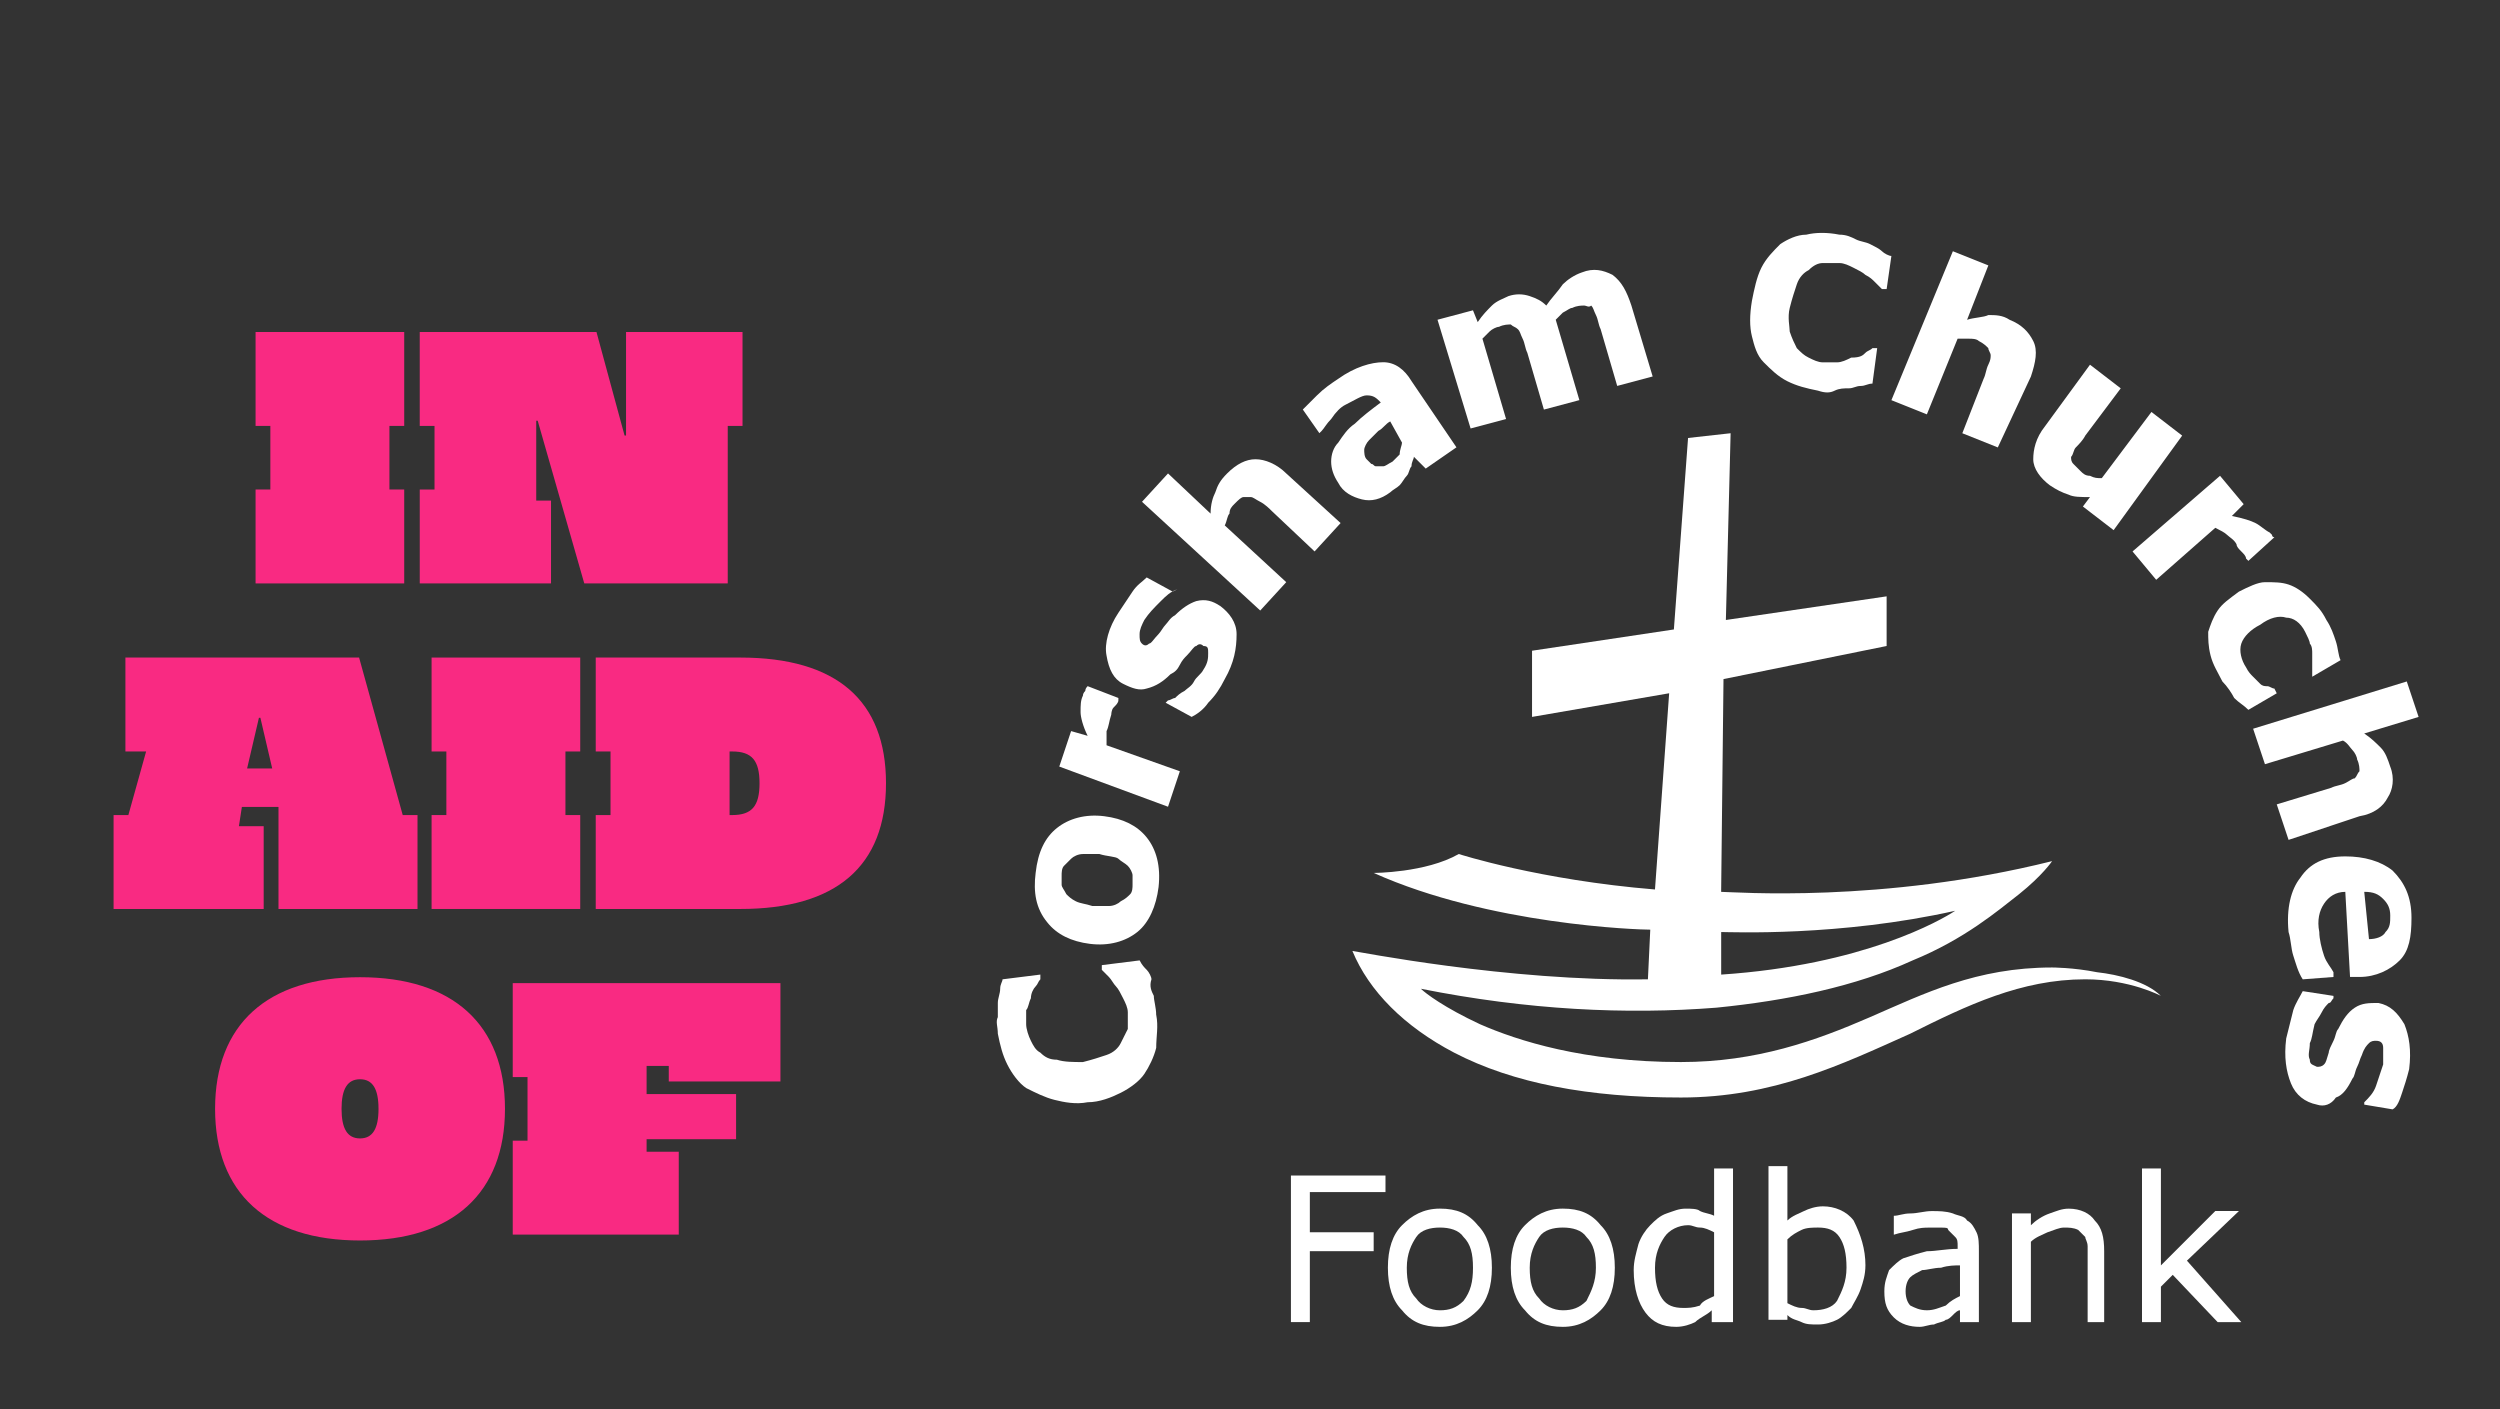
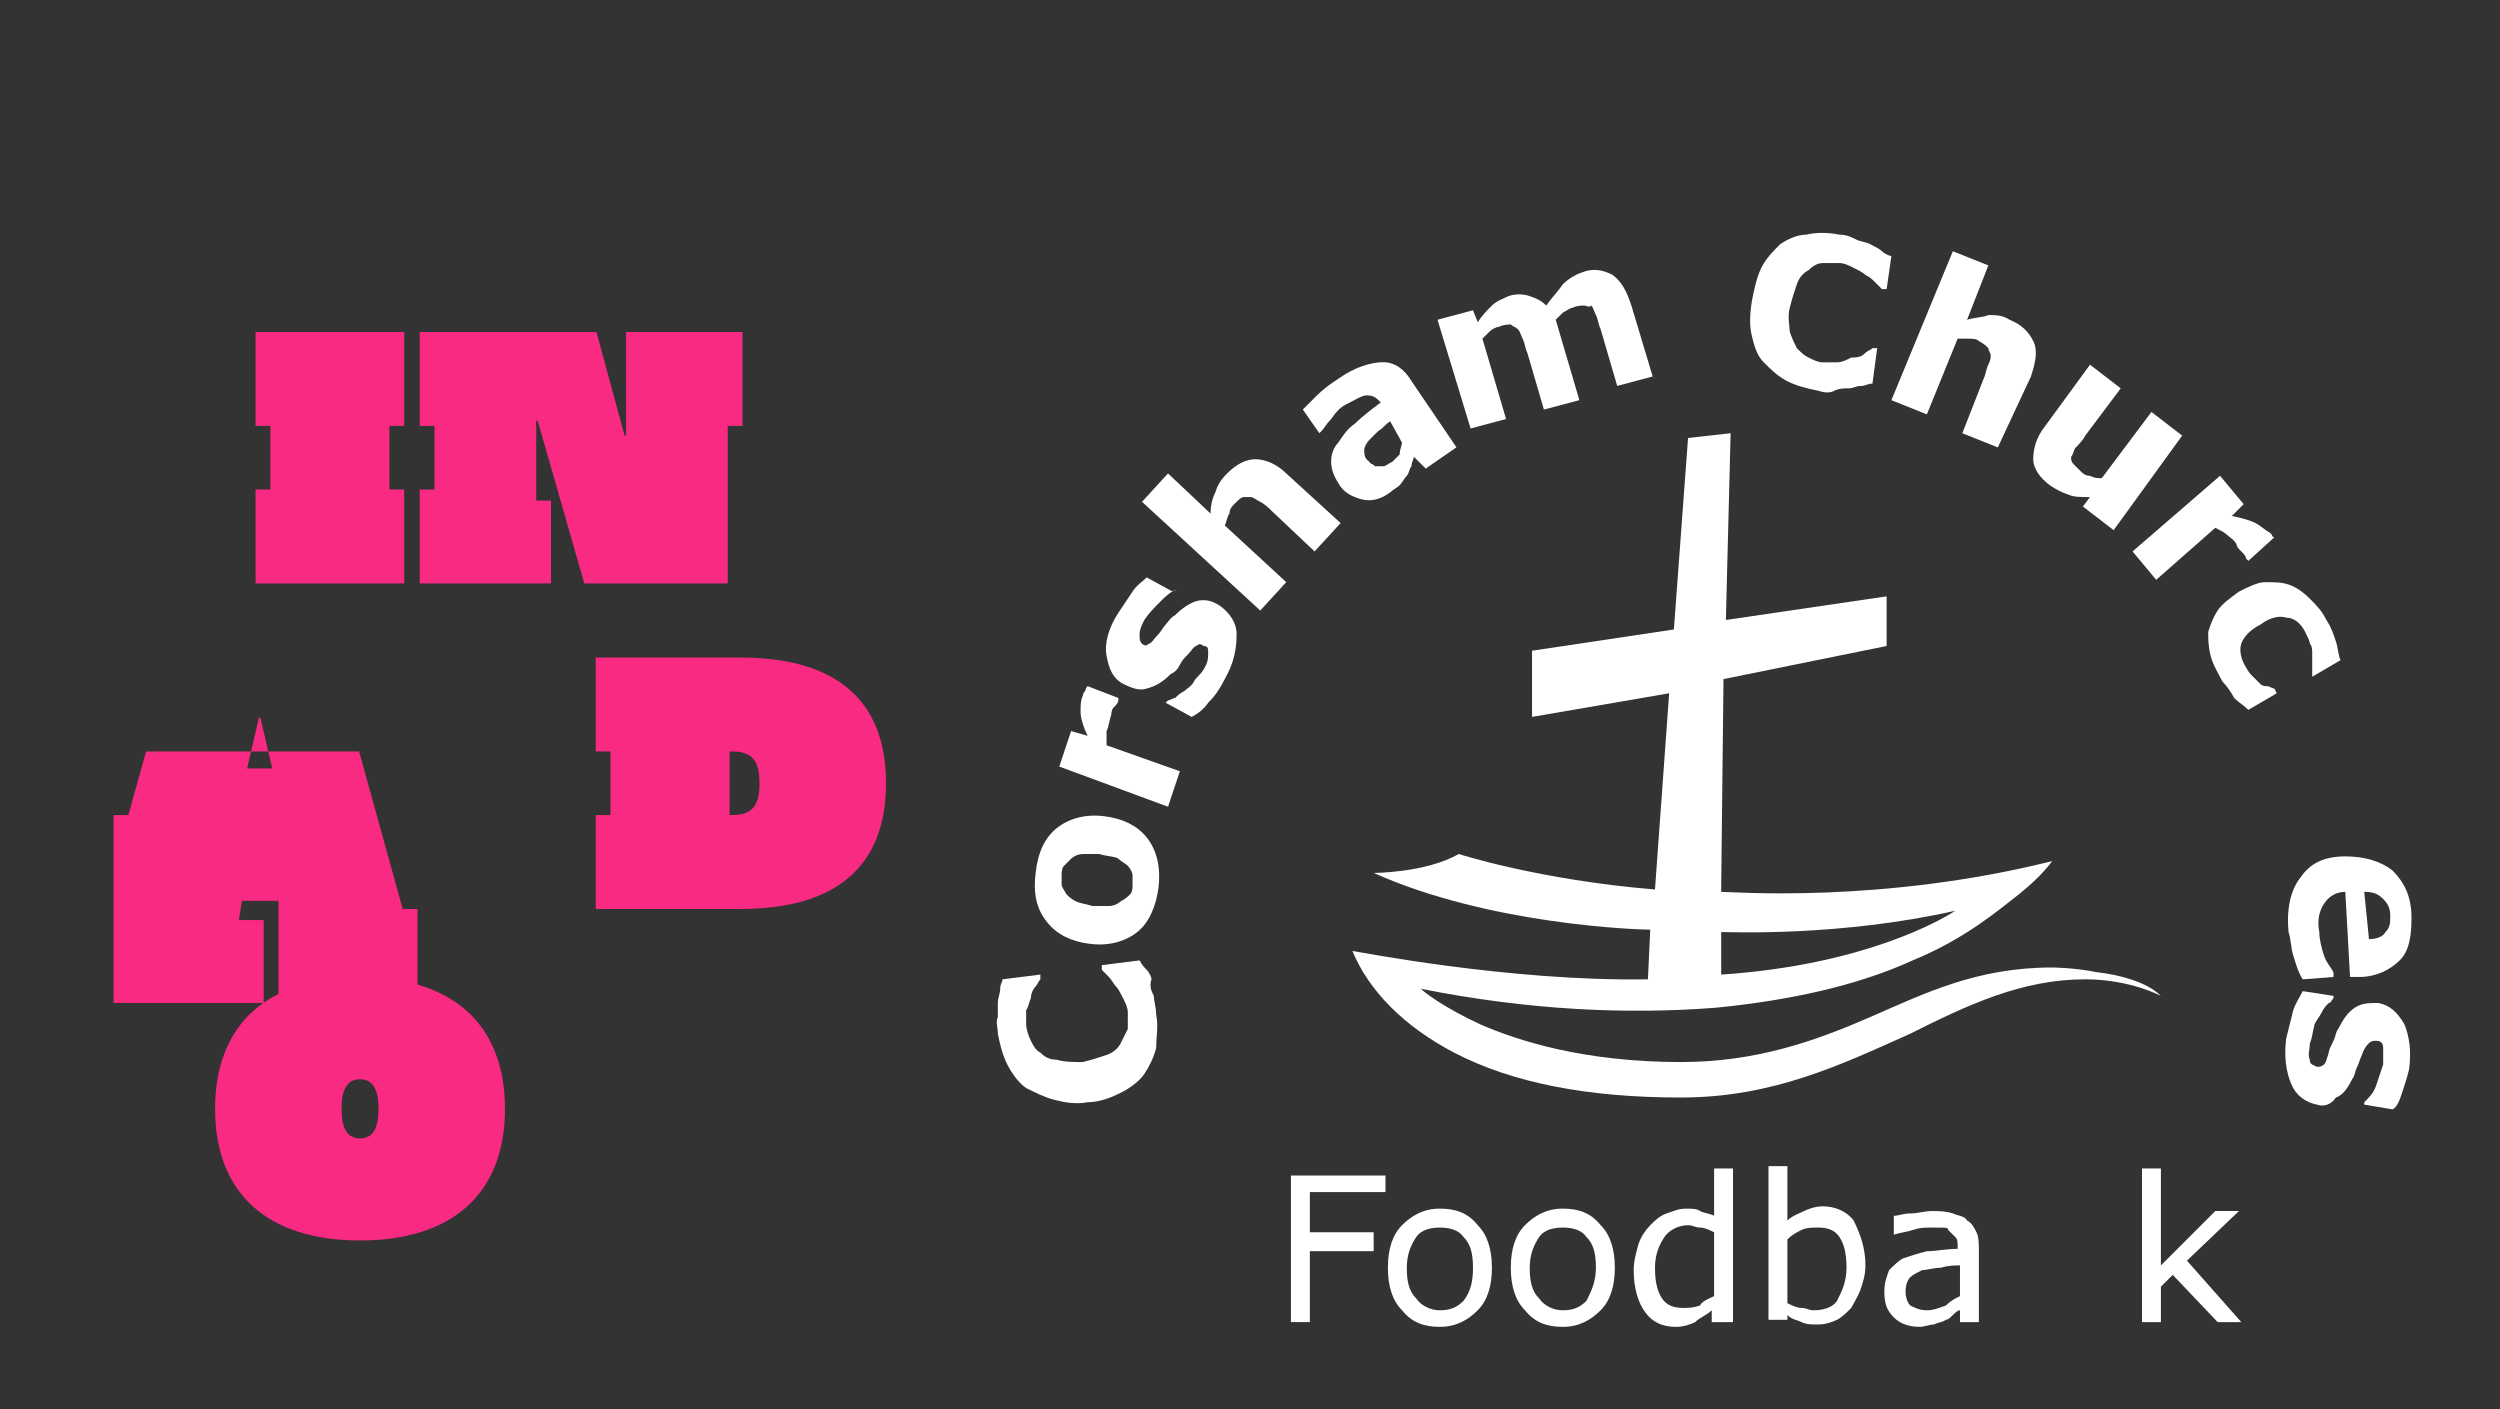
<svg xmlns="http://www.w3.org/2000/svg" id="Layer_1" viewBox="0 0 1156.63 652.08">
  <rect x="0" y="0" width="1156.63" height="652.08" fill="#333333" stroke="none" />
  <defs>
    <style>.cls-1{fill:#f92a82;}.cls-2{fill:#fff;}</style>
  </defs>
  <path class="cls-2" d="m777.72,507.77c-42.66,0-77.66-6.56-105-20.78-22.97-12.03-39.37-28.44-47.03-47.03h0c1.09,0,72.19,14.22,136.72,13.12l1.09-22.97c-5.47,0-74.37-2.19-127.97-26.25h0s24.06,0,39.37-8.75h0s37.19,12.03,90.78,16.41l6.56-90.78-63.44,10.94h0v-30.62h0l65.62-9.84,6.56-88.59h0l19.69-2.19h0l-2.19,86.4,74.37-10.94h0v22.97h0l-75.47,15.31-1.09,98.44c5.47,0,74.37,5.47,153.12-14.22h0s-4.37,6.56-15.31,15.31c-9.84,7.66-25.16,20.78-49.22,30.62-26.25,12.03-57.97,18.59-90.78,21.87-41.56,3.28-87.5,1.09-136.72-8.75,2.19,2.19,10.94,8.75,27.34,16.41,17.5,7.66,48.12,17.5,92.97,17.5,35,0,62.34-9.84,87.5-20.78,25.16-10.94,49.22-22.97,84.22-22.97,0,0,9.84,0,20.78,2.19,9.84,1.09,22.97,4.37,29.53,10.94h0s-14.22-7.66-35-7.66c-29.53,0-54.69,12.03-80.94,25.16-31.72,14.22-63.44,29.53-106.09,29.53Zm18.59-76.56v19.69c65.62-4.37,101.72-25.16,108.28-29.53-53.59,12.03-103.9,9.84-108.28,9.84Z" />
  <g>
    <path class="cls-2" d="m639.91,551.52h-33.91v18.59h29.53v8.75h-29.53v32.81h-8.75v-67.81h43.75v7.66h-1.09Z" />
    <path class="cls-2" d="m690.23,586.52c0,8.75-2.19,15.31-6.56,19.69-4.37,4.37-9.84,7.66-17.5,7.66s-13.12-2.19-17.5-7.66c-4.37-4.37-6.56-10.94-6.56-19.69s2.19-15.31,6.56-19.69c4.37-4.37,9.84-7.66,17.5-7.66s13.12,2.19,17.5,7.66c4.37,4.37,6.56,10.94,6.56,19.69Zm-8.75,0c0-6.56-1.09-10.94-4.37-14.22-2.19-3.28-6.56-4.37-10.94-4.37s-8.75,1.09-10.94,4.37c-2.19,3.28-4.37,7.66-4.37,14.22s1.09,10.94,4.37,14.22c2.19,3.28,6.56,5.47,10.94,5.47s7.66-1.09,10.94-4.37c3.28-4.37,4.37-8.75,4.37-15.31Z" />
    <path class="cls-2" d="m747.1,586.52c0,8.75-2.19,15.31-6.56,19.69-4.37,4.37-9.84,7.66-17.5,7.66s-13.12-2.19-17.5-7.66c-4.37-4.37-6.56-10.94-6.56-19.69s2.19-15.31,6.56-19.69c4.37-4.37,9.84-7.66,17.5-7.66s13.12,2.19,17.5,7.66c4.37,4.37,6.56,10.94,6.56,19.69Zm-8.75,0c0-6.56-1.09-10.94-4.37-14.22-2.19-3.28-6.56-4.37-10.94-4.37s-8.75,1.09-10.94,4.37c-2.19,3.28-4.37,7.66-4.37,14.22s1.09,10.94,4.37,14.22c2.19,3.28,6.56,5.47,10.94,5.47s7.66-1.09,10.94-4.37c2.19-4.37,4.37-8.75,4.37-15.31Z" />
    <path class="cls-2" d="m800.69,611.68h-8.75v-5.47c-2.19,2.19-5.47,3.28-7.66,5.47-2.19,1.09-5.47,2.19-8.75,2.19-6.56,0-10.94-2.19-14.22-6.56-3.28-4.37-5.47-10.94-5.47-19.69,0-4.37,1.09-7.66,2.19-12.03,1.09-3.28,3.28-6.56,5.47-8.75s4.37-4.37,7.66-5.47c3.28-1.09,5.47-2.19,8.75-2.19,2.19,0,5.47,0,6.56,1.09,2.19,1.09,4.37,1.09,6.56,2.19v-21.87h8.75v71.09h-1.09Zm-7.66-12.03v-29.53c-2.19-1.09-4.37-2.19-6.56-2.19s-3.28-1.09-5.47-1.09c-4.37,0-8.75,2.19-10.94,5.47s-4.37,7.66-4.37,14.22,1.09,10.94,3.28,14.22c2.19,3.28,5.47,4.37,9.84,4.37,2.19,0,4.37,0,7.66-1.09,1.09-2.19,4.37-3.28,6.56-4.37Z" />
    <path class="cls-2" d="m863.04,585.43c0,4.37-1.09,7.66-2.19,10.94-1.09,3.28-3.28,6.56-4.37,8.75-2.19,2.19-4.37,4.37-6.56,5.47-2.19,1.09-5.47,2.19-8.75,2.19s-5.47,0-7.66-1.09-4.37-1.09-6.56-3.28v2.19h-8.75v-71.09h8.75v25.16c2.19-2.19,5.47-3.28,7.66-4.37,2.19-1.09,5.47-2.19,8.75-2.19,5.47,0,10.94,2.19,14.22,6.56,3.28,6.56,5.47,13.12,5.47,20.78Zm-8.75,1.09c0-6.56-1.09-10.94-3.28-14.22s-5.47-4.37-9.84-4.37c-2.19,0-5.47,0-7.66,1.09s-4.37,2.19-6.56,4.37v29.53c2.19,1.09,4.37,2.19,6.56,2.19s3.28,1.09,5.47,1.09c4.37,0,8.75-1.09,10.94-4.37,2.19-4.37,4.37-8.75,4.37-15.31Z" />
    <path class="cls-2" d="m915.54,611.68h-8.75v-5.47c-1.09,0-2.19,1.09-3.28,2.19-1.09,1.09-2.19,2.19-3.28,2.19-1.09,1.09-3.28,1.09-5.47,2.19-2.19,0-4.37,1.09-6.56,1.09-4.37,0-8.75-1.09-12.03-4.37-3.28-3.28-4.37-6.56-4.37-12.03,0-4.37,1.09-6.56,2.19-9.84,2.19-2.19,4.37-4.37,6.56-5.47,3.28-1.09,6.56-2.19,10.94-3.28,4.37,0,8.75-1.09,14.22-1.09v-1.09c0-2.19,0-3.28-1.09-4.37l-3.28-3.28c0-1.09-1.09-1.09-3.28-1.09h-5.47c-2.19,0-4.37,0-7.66,1.09s-5.47,1.09-8.75,2.19h0v-8.75c2.19,0,4.37-1.09,7.66-1.09s6.56-1.09,9.84-1.09,6.56,0,9.84,1.09c2.19,1.09,5.47,1.09,6.56,3.28,2.19,1.09,3.28,3.28,4.37,5.47,1.09,2.19,1.09,5.47,1.09,8.75v32.81Zm-8.75-12.03v-14.22c-2.19,0-5.47,0-8.75,1.09-3.28,0-6.56,1.09-8.75,1.09-2.19,1.09-4.37,2.19-5.47,3.28s-2.19,3.28-2.19,6.56,1.09,5.47,2.19,6.56c2.19,1.09,4.37,2.19,7.66,2.19s5.47-1.09,8.75-2.19c2.19-2.19,4.37-3.28,6.56-4.37Z" />
-     <path class="cls-2" d="m974.6,611.68h-8.75v-35c0-2.19-1.09-3.28-1.09-4.37l-3.28-3.28c-2.19-1.09-4.37-1.09-6.56-1.09s-4.37,1.09-7.66,2.19c-2.19,1.09-5.47,2.19-7.66,4.37v37.19h-8.75v-50.31h8.75v5.47c2.19-2.19,5.47-4.37,8.75-5.47s5.47-2.19,8.75-2.19c5.47,0,9.84,2.19,12.03,5.47,3.28,3.28,4.37,7.66,4.37,14.22v32.81h1.09Z" />
    <path class="cls-2" d="m1036.94,611.68h-10.94l-20.78-21.87-5.47,5.47v16.41h-8.75v-71.09h8.75v44.84l25.16-25.16h10.94l-24.06,22.97,25.16,28.44Z" />
  </g>
  <g>
    <path class="cls-2" d="m534.92,469.49c1.09,5.47,0,9.84,0,15.31-1.09,4.37-3.28,8.75-5.47,12.03s-6.56,6.56-10.94,8.75c-4.37,2.19-9.84,4.37-15.31,4.37-5.47,1.09-10.94,0-15.31-1.09s-8.75-3.28-13.12-5.47c-3.28-2.19-6.56-6.56-8.75-10.94-2.19-4.37-3.28-8.75-4.37-14.22,0-3.28-1.09-5.47,0-7.66v-6.56c0-2.19,1.09-4.37,1.09-6.56s1.09-3.28,1.09-4.37l17.5-2.19v2.19c-1.09,1.09-1.09,2.19-2.19,3.28-1.09,1.09-2.19,3.28-2.19,5.47-1.09,2.19-1.09,4.37-2.19,5.47v6.56c0,2.19,1.09,5.47,2.19,7.66,1.09,2.19,2.19,4.37,4.37,5.47,2.19,2.19,4.37,3.28,7.66,3.28,3.28,1.09,7.66,1.09,12.03,1.09,4.37-1.09,7.66-2.19,10.94-3.28s5.47-3.28,6.56-5.47,2.19-4.37,3.28-6.56v-7.66c0-2.19-1.09-4.37-2.19-6.56-1.09-2.19-2.19-4.37-3.28-5.47-1.09-1.09-2.19-3.28-3.28-4.37-1.09-1.09-2.19-2.19-3.28-3.28v-2.19l17.5-2.19c1.09,2.19,2.19,3.28,3.28,4.37,1.09,1.09,2.19,3.28,2.19,4.37-1.09,3.28,0,5.47,1.09,7.66,0,2.19,1.09,5.47,1.09,8.75Z" />
    <path class="cls-2" d="m510.85,377.62c8.75,1.09,15.31,4.37,19.69,9.84s6.56,13.12,5.47,22.97c-1.09,8.75-4.37,16.41-9.84,20.78s-13.12,6.56-21.87,5.47c-8.75-1.09-15.31-4.37-19.69-9.84-5.47-6.56-6.56-14.22-5.47-22.97,1.09-9.84,4.37-16.41,9.84-20.78s13.12-6.56,21.87-5.47Zm10.94,22.97c-1.09-1.09-3.28-2.19-4.37-3.28s-5.47-1.09-8.75-2.19h-7.66c-2.19,0-4.37,1.09-5.47,2.19s-2.19,2.19-3.28,3.28-1.09,3.28-1.09,4.37v4.37c0,1.09,1.09,2.19,2.19,4.37,1.09,1.09,2.19,2.19,4.37,3.28,2.19,1.09,4.37,1.09,7.66,2.19h7.66c2.19,0,4.37-1.09,5.47-2.19,2.19-1.09,3.28-2.19,4.37-3.28,1.09-1.09,1.09-3.28,1.09-4.37v-4.37c0-1.09-1.09-3.28-2.19-4.37Z" />
    <path class="cls-2" d="m517.42,322.93v1.09c0,1.09-1.09,2.19-2.19,3.28-1.09,1.09-1.09,3.28-1.09,3.28-1.09,3.28-1.09,5.47-2.19,7.66v6.56l33.91,12.03-5.47,16.41-50.31-18.59,5.47-16.41,7.66,2.19c-2.19-4.37-3.28-8.75-3.28-10.94,0-3.28,0-5.47,1.09-7.66q0-1.09,1.09-2.19,0-1.09,1.09-2.19l14.22,5.47Z" />
    <path class="cls-2" d="m564.45,280.28c4.37,3.28,7.66,7.66,7.66,13.12,0,6.56-1.09,13.12-5.47,20.78-2.19,4.37-4.37,7.66-7.66,10.94-2.19,3.28-5.47,5.47-7.66,6.56l-12.03-6.56,1.09-1.09c1.09,0,2.19-1.09,3.28-1.09,1.09-1.09,2.19-2.19,4.37-3.28,1.09-1.09,3.28-2.19,4.37-4.37s3.28-3.28,4.37-5.47c2.19-3.28,2.19-5.47,2.19-7.66s0-3.28-2.19-3.28c-1.09-1.09-2.19-1.09-3.28,0-1.09,0-2.19,2.19-4.37,4.37-1.09,1.09-2.19,2.19-3.28,4.37-1.09,2.19-2.19,3.28-4.37,4.37-3.28,3.28-6.56,5.47-10.94,6.56-3.28,1.09-6.56,0-10.94-2.19-4.37-2.19-6.56-6.56-7.66-13.12-1.09-5.47,1.09-13.12,5.47-19.69,2.19-3.28,4.37-6.56,6.56-9.84,2.19-3.28,4.37-4.37,6.56-6.56l12.03,6.56,2.19-1.09c-3.28,1.09-5.47,3.28-7.66,5.47-3.28,3.28-5.47,5.47-7.66,8.75-1.09,2.19-2.19,4.37-2.19,6.56s0,3.28,1.09,4.37,2.19,1.09,3.28,0c1.09,0,2.19-2.19,4.37-4.37,1.09-1.09,2.19-3.28,3.28-4.37s2.19-3.28,4.37-4.37c3.28-3.28,6.56-5.47,9.84-6.56,4.37-1.09,7.66,0,10.94,2.19Z" />
    <path class="cls-2" d="m620.23,242l-12.03,13.12-19.69-18.59c-1.09-1.09-3.28-3.28-5.47-4.37-2.19-1.09-3.28-2.19-4.37-2.19h-3.28c-1.09,0-2.19,1.09-4.37,3.28-1.09,1.09-2.19,2.19-2.19,4.37-1.09,1.09-1.09,3.28-2.19,5.47l28.44,26.25-12.03,13.12-54.69-50.31,12.03-13.12,19.69,18.59c0-4.37,1.09-7.66,2.19-9.84,1.09-3.28,2.19-5.47,5.47-8.75,4.37-4.37,8.75-6.56,13.12-6.56s9.84,2.19,14.22,6.56l25.16,22.97Z" />
    <path class="cls-2" d="m654.13,211.37c0,1.09-1.09,2.19-1.09,4.37-1.09,1.09-1.09,3.28-2.19,4.37-1.09,1.09-2.19,3.28-3.28,4.37-1.09,1.09-3.28,2.19-4.37,3.28-4.37,3.28-8.75,4.37-13.12,3.28-4.37-1.09-8.75-3.28-10.94-7.66-2.19-3.28-3.28-6.56-3.28-9.84s1.09-6.56,3.28-8.75c2.19-3.28,4.37-6.56,7.66-8.75,3.28-3.28,7.66-6.56,12.03-9.84h0c-2.19-2.19-3.28-3.28-6.56-3.28-2.19,0-5.47,2.19-9.84,4.37-2.19,1.09-4.37,3.28-6.56,6.56-2.19,2.19-3.28,4.37-4.37,5.47l-1.09,1.09-7.66-10.94,6.56-6.56c3.28-3.28,6.56-5.47,9.84-7.66,7.66-5.47,15.31-7.66,20.78-7.66s9.84,3.28,13.12,8.75l20.78,30.62-14.22,9.84-5.47-5.47Zm-5.47-6.56l-5.47-9.84c-2.19,1.09-3.28,3.28-5.47,4.37-2.19,2.19-3.28,3.28-4.37,4.37-1.09,1.09-2.19,3.28-2.19,4.37s0,3.28,1.09,4.37q1.09,1.09,2.19,2.19c1.09,0,1.09,1.09,2.19,1.09h3.28c1.09,0,2.19-1.09,4.37-2.19,1.09-1.09,2.19-2.19,3.28-3.28,0-2.19,1.09-4.37,1.09-5.47Z" />
    <path class="cls-2" d="m719.76,147.93l10.94,37.19-16.41,4.37-7.66-26.25c-1.09-2.19-1.09-4.37-2.19-6.56s-1.09-3.28-2.19-4.37-2.19-1.09-3.28-2.19c-1.09,0-3.28,0-5.47,1.09-1.09,0-3.28,1.09-4.37,2.19s-2.19,2.19-3.28,3.28l10.94,37.19-16.41,4.37-15.31-50.31,16.41-4.37,2.19,5.47c2.19-3.28,4.37-5.47,6.56-7.66s5.47-3.28,7.66-4.37c3.28-1.09,6.56-1.09,9.84,0s5.47,2.19,7.66,4.37c2.19-3.28,5.47-6.56,7.66-9.84,2.19-2.19,5.47-4.37,8.75-5.47,5.47-2.19,9.84-1.09,14.22,1.09,4.37,3.28,6.56,7.66,8.75,14.22l9.84,32.81-16.41,4.37-7.66-26.25c-1.09-2.19-1.09-4.37-2.19-6.56s-1.09-3.28-2.19-4.37c-1.09,1.09-2.19,0-3.28,0s-3.28,0-5.47,1.09c-1.09,0-2.19,1.09-4.37,2.19,0,0-1.09,1.09-3.28,3.28Z" />
    <path class="cls-2" d="m841.16,180.75c-5.47-1.09-9.84-2.19-14.22-4.37-4.37-2.19-7.66-5.47-10.94-8.75s-4.37-7.66-5.47-12.03-1.09-9.84,0-16.41c1.09-5.47,2.19-10.94,4.37-15.31s5.47-7.66,8.75-10.94c3.28-2.19,7.66-4.37,12.03-4.37,4.37-1.09,9.84-1.09,15.31,0,3.28,0,5.47,1.09,7.66,2.19,2.19,1.09,4.37,1.09,6.56,2.19,2.19,1.09,4.37,2.19,5.47,3.28s3.28,2.19,4.37,2.19l-2.19,15.31h-2.19c-1.09-1.09-2.19-2.19-3.28-3.28-1.09-1.09-2.19-2.19-4.37-3.28-1.09-1.09-3.28-2.19-5.47-3.28s-4.37-2.19-6.56-2.19h-7.66c-2.19,0-4.37,1.09-6.56,3.28-2.19,1.09-4.37,3.28-5.47,6.56-1.09,3.28-2.19,6.56-3.28,10.94s0,8.75,0,10.94c1.09,3.28,2.19,5.47,3.28,7.66,2.19,2.19,3.28,3.28,5.47,4.37s4.37,2.19,6.56,2.19h6.56c2.19,0,4.37-1.09,6.56-2.19,4.37,0,5.47-1.09,6.56-2.19s2.19-1.09,3.28-2.19h2.19l-2.19,16.41c-2.19,0-3.28,1.09-5.47,1.09s-3.28,1.09-5.47,1.09-4.37,0-6.56,1.09c-2.19,1.09-4.37,1.09-7.66,0Z" />
    <path class="cls-2" d="m924.28,207l-16.41-6.56,9.84-25.16c1.09-2.19,1.09-4.37,2.19-6.56,1.09-2.19,1.09-3.28,1.09-4.37s-1.09-2.19-1.09-3.28c-1.09-1.09-2.19-2.19-4.37-3.28-1.09-1.09-3.28-1.09-4.37-1.09h-5.47l-14.22,35-16.41-6.56,28.44-68.91,16.41,6.56-9.84,25.16c3.28-1.09,7.66-1.09,9.84-2.19,3.28,0,6.56,0,9.84,2.19,5.47,2.19,8.75,5.47,10.94,9.84s1.09,9.84-1.09,16.41l-15.31,32.81Z" />
    <path class="cls-2" d="m977.88,245.28l-14.22-10.94,3.28-4.37c-4.37,0-7.66,0-9.84-1.09-3.28-1.09-5.47-2.19-8.75-4.37-4.37-3.28-7.66-7.66-7.66-12.03s1.09-9.84,5.47-15.31l20.78-28.44,14.22,10.94-16.41,21.87c-1.09,2.19-3.28,4.37-4.37,5.47-1.09,1.09-1.09,3.28-2.19,4.37,0,1.09,0,2.19,1.09,3.28s2.19,2.19,3.28,3.28,2.19,2.19,4.37,2.19c2.19,1.09,3.28,1.09,5.47,1.09l22.97-30.62,14.22,10.94-31.72,43.75Z" />
    <path class="cls-2" d="m1040.22,259.49l-1.09-1.09c0-1.09-1.09-2.19-2.19-3.28-1.09-1.09-2.19-2.19-2.19-3.28-1.09-2.19-3.28-3.28-4.37-4.37-1.09-1.09-3.28-2.19-5.47-3.28l-27.34,24.06-10.94-13.12,40.47-35,10.94,13.12-5.47,5.47c5.47,1.09,8.75,2.19,10.94,3.28s4.37,3.28,6.56,4.37l1.09,1.09c0,1.09,1.09,1.09,1.09,1.09l-12.03,10.94Z" />
    <path class="cls-2" d="m1028.19,315.28c-2.19-4.37-4.37-7.66-5.47-12.03s-1.09-7.66-1.09-10.94c1.09-3.28,2.19-6.56,4.37-9.84s5.47-5.47,9.84-8.75c4.37-2.19,8.75-4.37,12.03-4.37,4.37,0,7.66,0,10.94,1.09s6.56,3.28,9.84,6.56c3.28,3.28,5.47,5.47,7.66,9.84,2.19,3.28,3.28,6.56,4.37,9.84,1.09,3.28,1.09,6.56,2.19,8.75l-13.12,7.66v-3.28c0-1.09,0-2.19,0-3.28v-4.37c0-1.09,0-3.28-1.09-4.37,0-1.09-1.09-3.28-2.19-5.47-2.19-4.37-5.47-6.56-8.75-6.56-3.28-1.09-7.66,0-12.03,3.28-4.37,2.19-7.66,5.47-8.75,8.75s0,7.66,2.19,10.94c1.09,2.19,2.19,3.28,3.28,4.37s2.19,2.19,3.28,3.28c1.09,1.09,2.19,1.09,3.28,1.09s2.19,1.09,3.28,1.09l1.09,2.19-13.12,7.66c-2.19-2.19-4.37-3.28-6.56-5.47-1.09-2.19-3.28-5.47-5.47-7.66Z" />
-     <path class="cls-2" d="m1058.81,388.56l-5.47-16.41,25.16-7.66c2.19-1.09,4.37-1.09,6.56-2.19,2.19-1.09,3.28-2.19,4.37-2.19,1.09-1.09,1.09-2.19,2.19-3.28,0-1.09,0-3.28-1.09-5.47,0-1.09-1.09-3.28-2.19-4.37-1.09-1.09-2.19-3.28-4.37-4.37l-36.09,10.94-5.47-16.41,71.09-21.87,5.47,16.41-25.16,7.66c3.28,2.19,5.47,4.37,7.66,6.56s3.28,5.47,4.37,8.75c2.19,5.47,1.09,10.94-1.09,14.22-2.19,4.37-6.56,7.66-13.12,8.75l-32.81,10.94Z" />
    <path class="cls-2" d="m1087.25,451.99l-2.19-39.37c-4.37,0-7.66,2.19-9.84,5.47s-3.28,7.66-2.19,13.12c0,3.28,1.09,7.66,2.19,10.94,1.09,3.28,3.28,5.47,4.37,7.66v2.19l-14.22,1.09c-2.19-3.28-3.28-7.66-4.37-10.94-1.09-3.28-1.09-7.66-2.19-10.94-1.09-10.94,1.09-19.69,5.47-25.16,4.37-6.56,10.94-9.84,20.78-9.84,8.75,0,16.41,2.19,21.87,6.56,5.47,5.47,8.75,12.03,8.75,21.87,0,8.75-1.09,15.31-5.47,19.69-4.37,4.37-10.94,7.66-18.59,7.66h-4.37Zm8.75-17.5c3.28,0,6.56-1.09,7.66-3.28,2.19-2.19,2.19-4.37,2.19-7.66s-1.09-5.47-3.28-7.66-4.37-3.28-8.75-3.28l2.19,21.87Z" />
    <path class="cls-2" d="m1071.94,511.05c-5.47-1.09-9.84-4.37-12.03-9.84-2.19-5.47-3.28-12.03-2.19-20.78,1.09-4.37,2.19-8.75,3.28-13.12,1.09-3.28,3.28-6.56,4.37-8.75l14.22,2.19v1.09c-1.09,1.09-1.09,2.19-2.19,2.19-1.09,1.09-2.19,2.19-3.28,4.37s-2.19,3.28-3.28,5.47c-1.09,4.37-1.09,6.56-2.19,8.75,0,3.28-1.09,5.47,0,7.66,0,2.19,1.09,2.19,3.28,3.28,1.09,0,2.19,0,3.28-1.09s1.09-2.19,2.19-5.47c0-1.09,1.09-3.28,2.19-5.47,1.09-2.19,1.09-4.37,2.19-5.47,2.19-4.37,4.37-7.66,7.66-9.84s6.56-2.19,10.94-2.19c5.47,1.09,8.75,4.37,12.03,9.84,2.19,5.47,3.28,12.03,2.19,20.78-1.09,4.37-2.19,7.66-3.28,10.94s-2.19,6.56-4.37,7.66l-13.12-2.19v-1.09c2.19-2.19,4.37-4.37,5.47-7.66s2.19-6.56,3.28-9.84v-7.66c0-2.19-1.09-3.28-3.28-3.28-1.09,0-2.19,0-3.28,1.09s-2.19,2.19-3.28,5.47c-1.09,2.19-1.09,3.28-2.19,5.47-1.09,2.19-1.09,4.37-2.19,5.47-2.19,4.37-4.37,7.66-7.66,8.75-2.19,3.28-5.47,4.37-8.75,3.28Z" />
  </g>
  <g>
    <path class="cls-1" d="m118.24,226.47h6.84v-29.42h-6.84v-43.45h68.77v43.45h-6.84v29.42h6.84v43.45h-68.77v-43.45Z" />
    <path class="cls-1" d="m194.19,226.47h6.84v-29.42h-6.84v-43.45h81.77l13,47.9h.68v-47.9h53.89v43.45h-6.84v72.87h-66.37l-21.55-75.27h-.68v36.95h6.84v38.32h-60.73v-43.45Z" />
-     <path class="cls-1" d="m52.55,377.09h6.84l8.21-29.42h-9.58v-43.45h108.11l20.19,72.87h6.84v43.45h-64.32v-47.21h-16.94l-1.37,8.9h11.46v38.32H52.55v-43.45Zm73.39-21.55l-5.47-23.44h-.68l-5.47,23.44h11.63Z" />
-     <path class="cls-1" d="m199.67,377.09h6.84v-29.42h-6.84v-43.45h68.77v43.45h-6.84v29.42h6.84v43.45h-68.77v-43.45Z" />
+     <path class="cls-1" d="m52.55,377.09h6.84l8.21-29.42h-9.58h108.11l20.19,72.87h6.84v43.45h-64.32v-47.21h-16.94l-1.37,8.9h11.46v38.32H52.55v-43.45Zm73.39-21.55l-5.47-23.44h-.68l-5.47,23.44h11.63Z" />
    <path class="cls-1" d="m275.62,377.09h6.84v-29.42h-6.84v-43.45h66.89c44.48,0,67.4,19.84,67.4,58.16s-22.92,58.16-67.4,58.16h-66.89v-43.45Zm63.12,0c9.07,0,12.66-4.11,12.66-14.71s-3.59-14.71-12.66-14.71h-1.2v29.42h1.2Z" />
    <path class="cls-1" d="m99.51,513.01c0-39,24.12-60.9,67.06-60.9s67.06,21.9,67.06,60.9-24.12,60.9-67.06,60.9-67.06-21.9-67.06-60.9Zm75.61,0c0-9.24-2.74-13.69-8.55-13.69s-8.55,4.45-8.55,13.69,2.74,13.68,8.55,13.68,8.55-4.45,8.55-13.68Z" />
-     <path class="cls-1" d="m237.22,527.72h6.84v-29.42h-6.84v-43.45h123.85v45.5h-51.66v-7.18h-10.26v13h41.4v20.87h-41.4v5.82h14.88v38.32h-76.81v-43.45Z" />
  </g>
</svg>